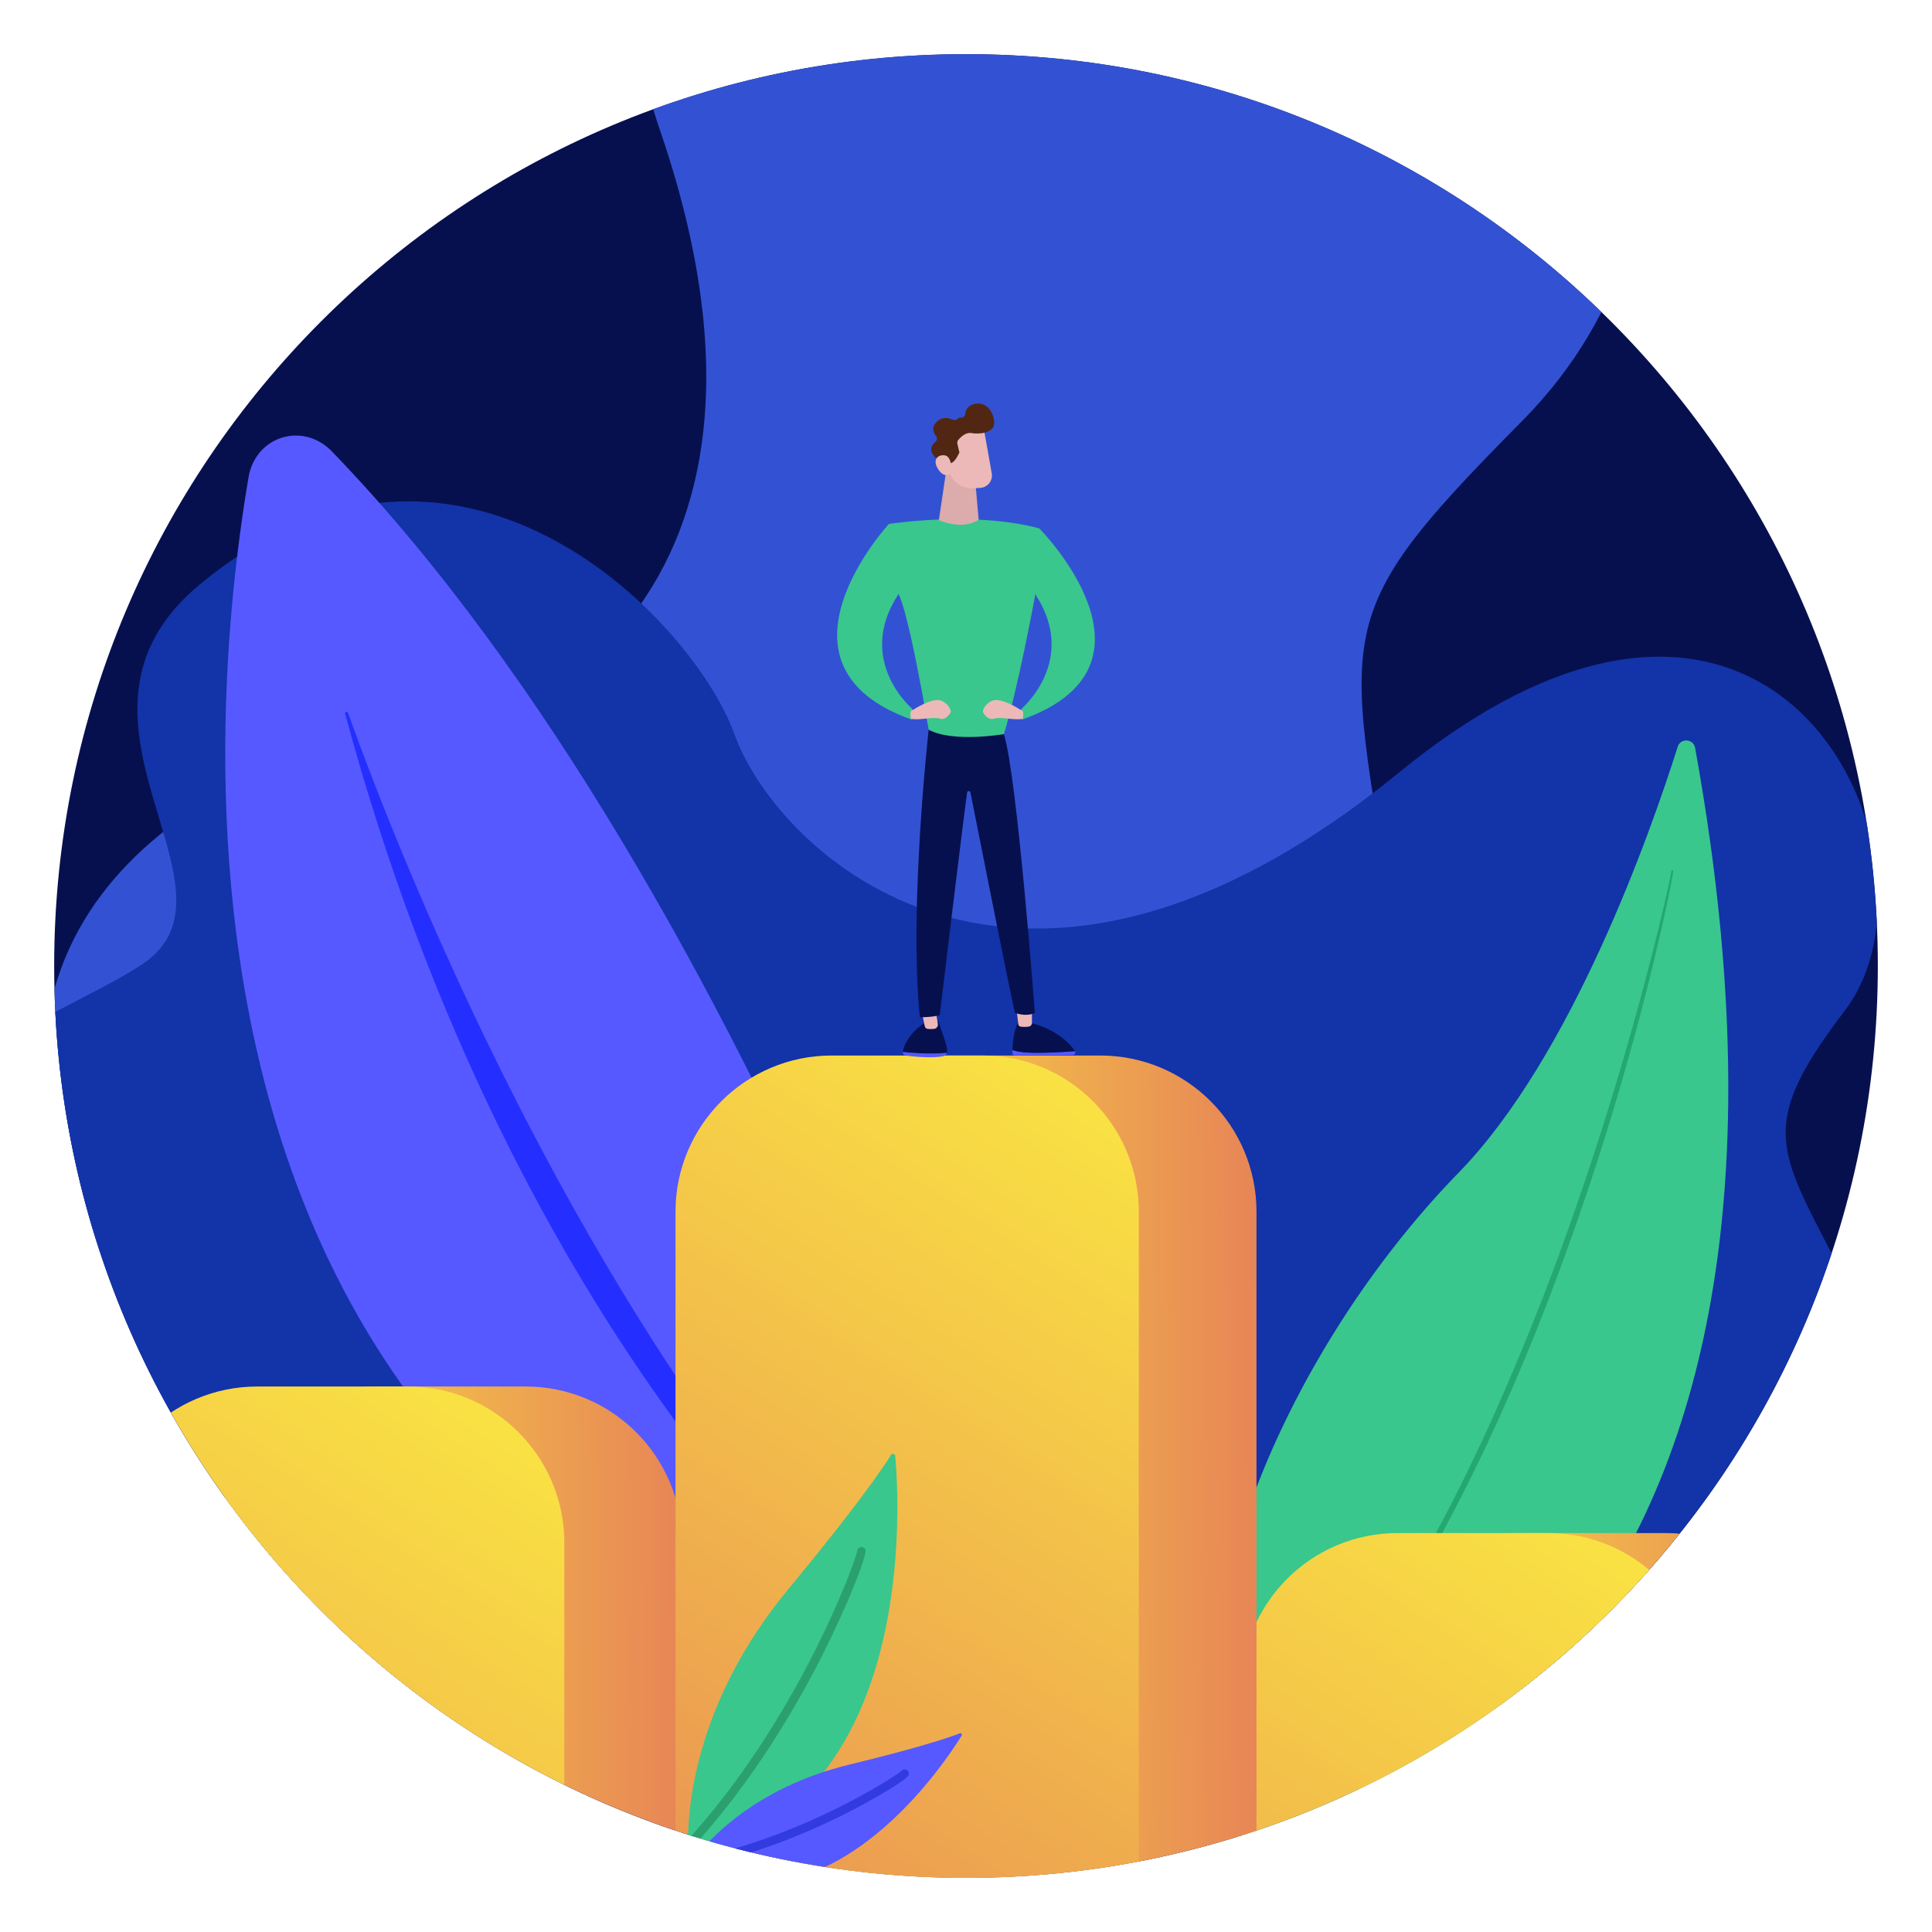
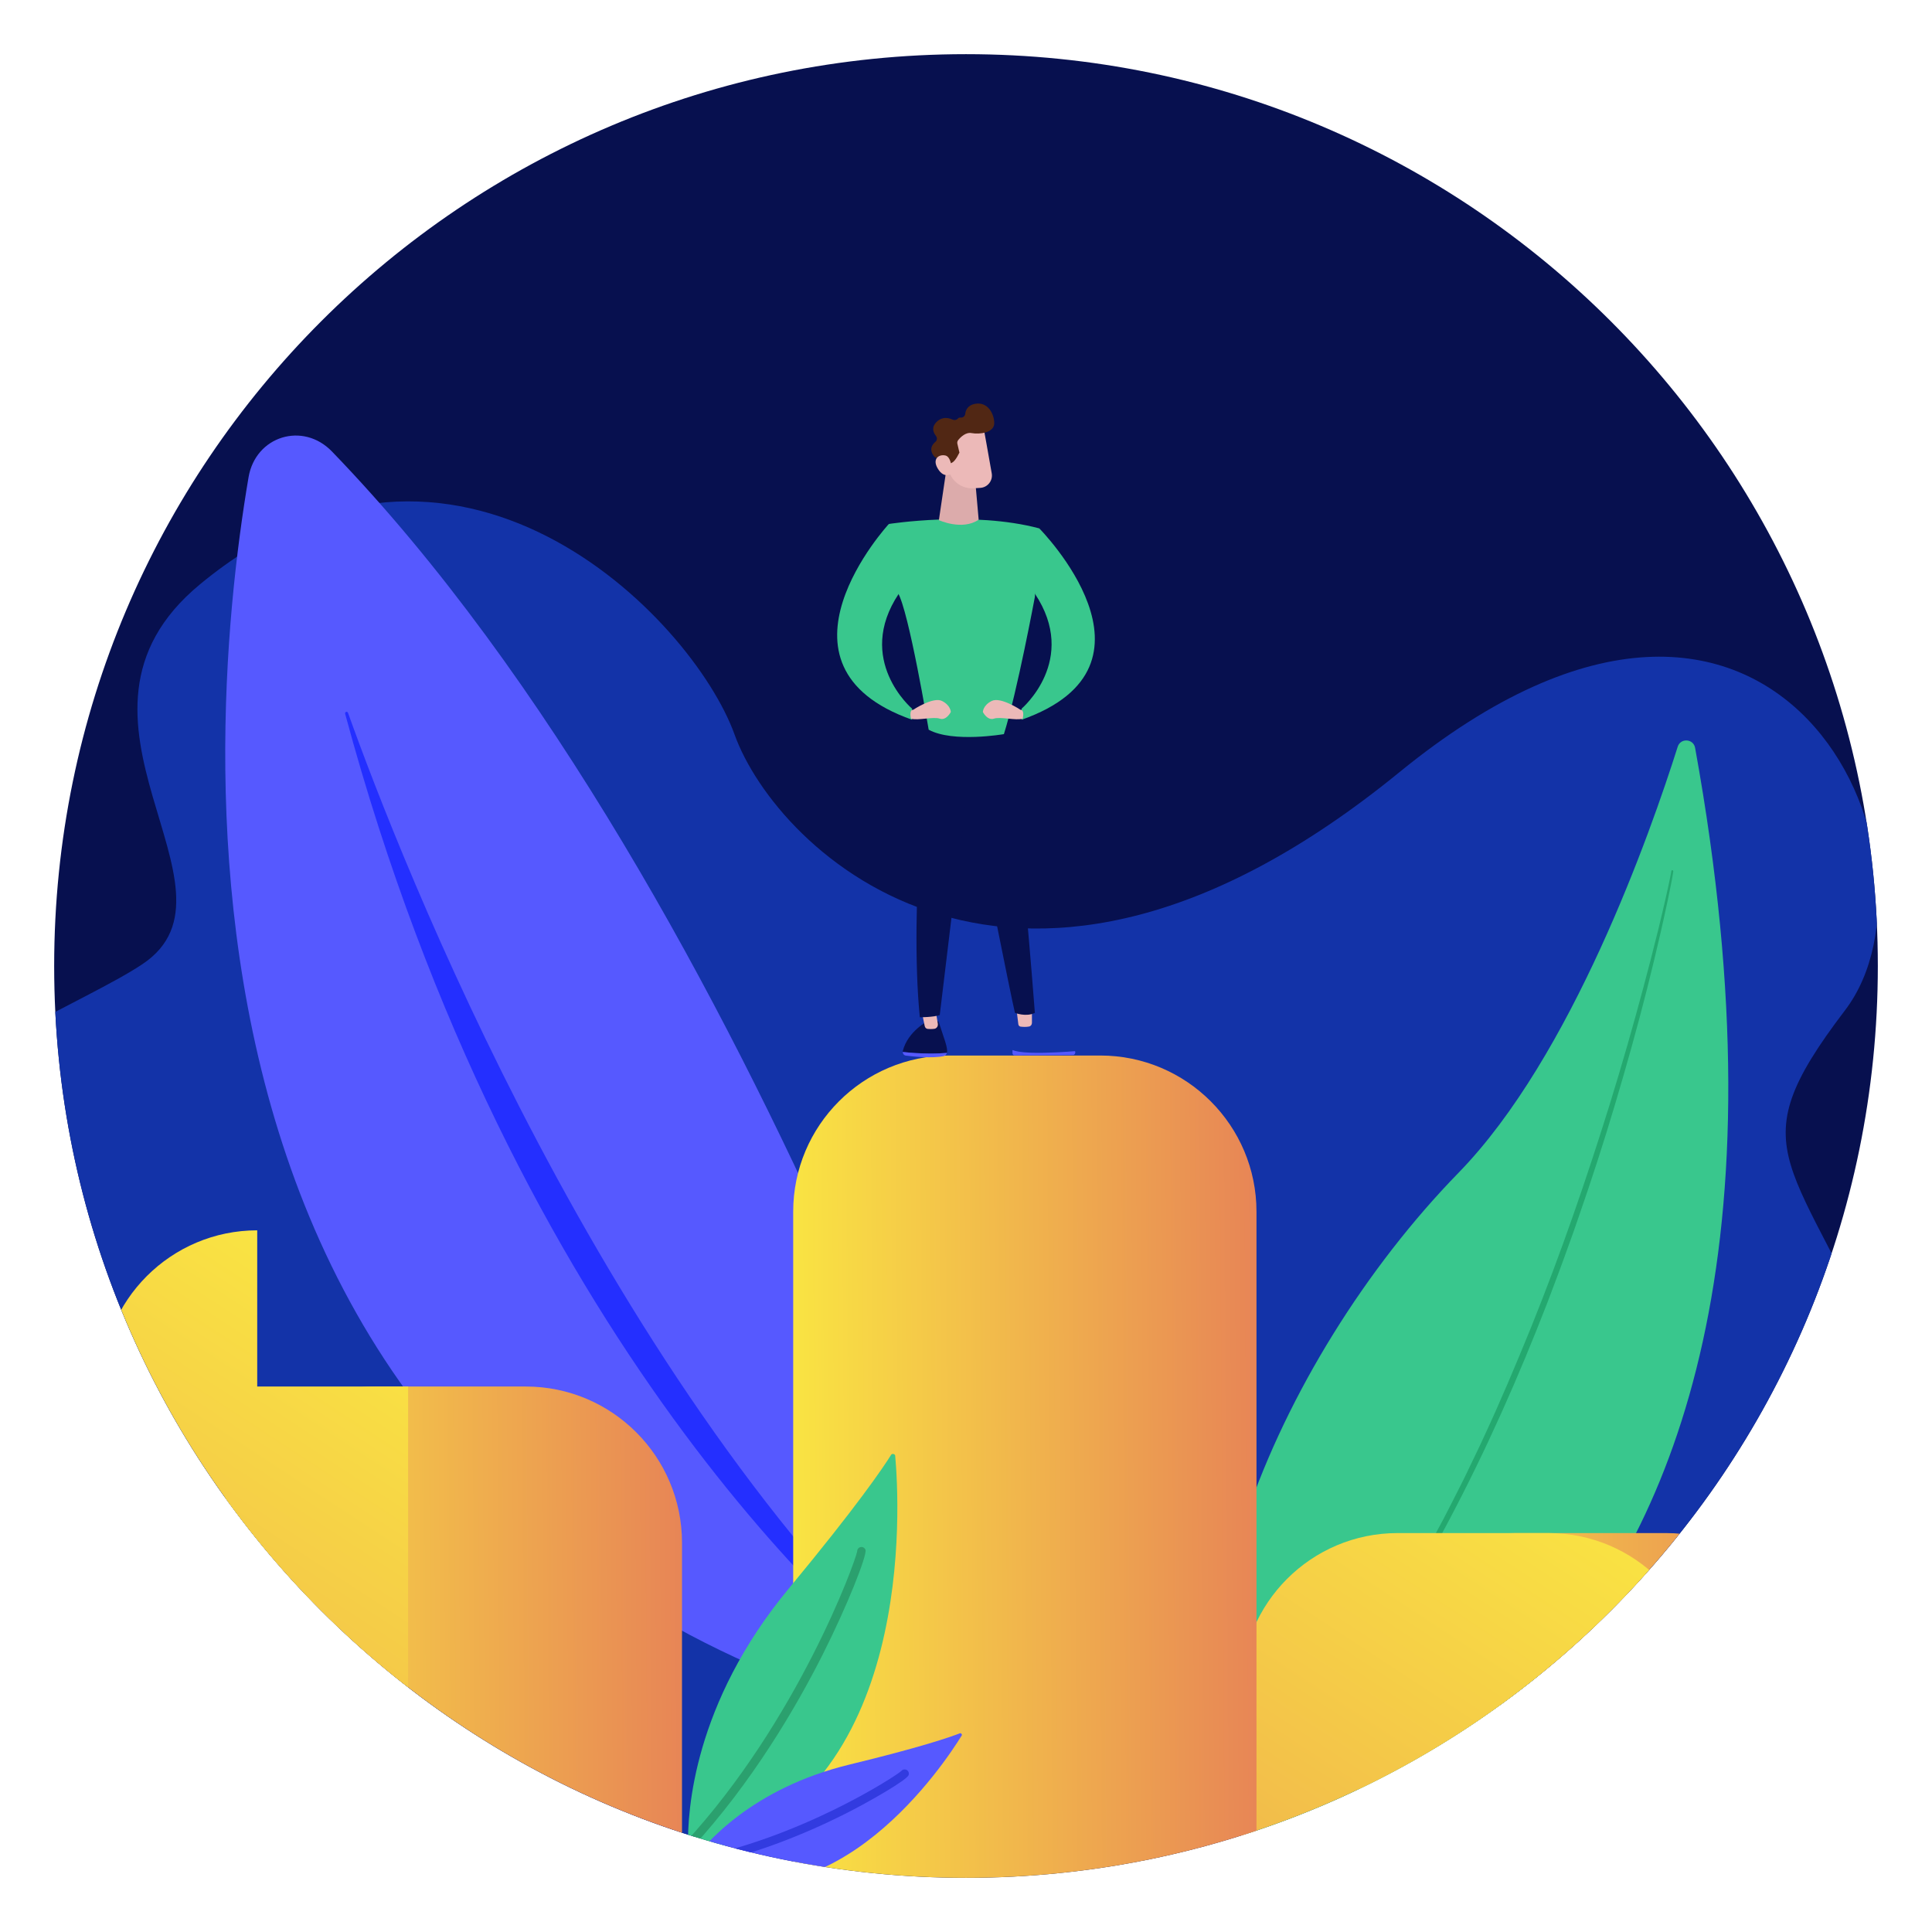
<svg xmlns="http://www.w3.org/2000/svg" xmlns:xlink="http://www.w3.org/1999/xlink" id="Warstwa_1" data-name="Warstwa 1" viewBox="0 0 500 500">
  <defs>
    <clipPath id="clippath">
      <path d="M485.981,250c0,130.329-105.652,235.981-235.981,235.981S14.019,380.329,14.019,250,119.671,14.019,250,14.019s235.981,105.652,235.981,235.981" style="fill: none; stroke-width: 0px;" />
    </clipPath>
    <linearGradient id="linear-gradient" x1="34.857" y1="466.478" x2="269.632" y2="464.819" gradientUnits="userSpaceOnUse">
      <stop offset="0" stop-color="#fdf53f" />
      <stop offset="1" stop-color="#d93c65" />
    </linearGradient>
    <linearGradient id="linear-gradient-2" x1="182.65" y1="332.48" x2="-120.947" y2="796.125" xlink:href="#linear-gradient" />
    <linearGradient id="linear-gradient-3" x1="329.968" y1="504.404" x2="564.743" y2="502.745" xlink:href="#linear-gradient" />
    <linearGradient id="linear-gradient-4" x1="477.761" y1="370.406" x2="174.165" y2="834.051" xlink:href="#linear-gradient" />
    <linearGradient id="linear-gradient-5" x1="183.534" y1="380.813" x2="418.309" y2="379.154" xlink:href="#linear-gradient" />
    <linearGradient id="linear-gradient-6" x1="331.327" y1="246.816" x2="27.73" y2="710.46" xlink:href="#linear-gradient" />
  </defs>
  <path d="M485.981,250c0,130.329-105.652,235.981-235.981,235.981S14.019,380.329,14.019,250,119.671,14.019,250,14.019s235.981,105.652,235.981,235.981" style="fill: #07104f; stroke-width: 0px;" />
  <g style="clip-path: url(#clippath);">
-     <path d="M17.252,308.357c17.817,51.242,78.882,14.31,86.939,48.205,8.057,33.894,1.652,159.476,113.983,72.387,112.332-87.089,160.023-72.893,145.61-170.246-14.414-97.353-24.564-94.52,30.231-149.845,54.795-55.325,33.874-142.23-30.424-139.24-64.299,2.99-69.202,18.295-94.615-21.875-25.413-40.17-139.205-34.448-97.942,86.641,41.263,121.09-36.96,158.188-69.106,157.844-32.146-.344-112.832,35.149-84.676,116.128Z" style="fill: #3352d3; stroke-width: 0px;" />
    <path d="M51.751,151.225c-41.818,34.561,14.083,78.923-14.877,98.289-28.96,19.366-148.899,57.136-28.116,132.066,120.782,74.93,124.1,124.579,210.323,77.135,86.223-47.444,80.03-55.97,150.985-23.896,70.955,32.074,145.117-17.827,119.902-77.051-25.215-59.224-41.27-58.485-12.477-96.306,28.793-37.821-16.234-142.482-115.347-61.599-99.113,80.883-161.15,20.497-172.033-9.752-10.883-30.249-72.274-93.504-138.36-38.886Z" style="fill: #1333a8; stroke-width: 0px;" />
    <g>
      <path d="M265.5,451.904S197.771,232.604,85.909,116.845c-7.52-7.782-19.78-3.997-21.591,6.698-12.109,71.52-28.728,287.415,201.183,328.361Z" style="fill: #5659ff; stroke-width: 0px;" />
      <path d="M243.66,438.669c.55.503-.049,1.375-.654.952-22.323-15.578-110.093-93.26-153.679-254.874-.14-.519.563-.756.744-.25,13.336,37.295,66.583,174.604,153.589,254.172Z" style="fill: #242fff; stroke-width: 0px;" />
    </g>
    <g>
      <path d="M438.694,193.54c-.431-2.38-3.773-2.6-4.503-.294-7.054,22.291-27.381,80.162-56.717,110.26-47.766,49.007-81.149,130.041-53.02,173.509,0,0,161.242-24.206,114.24-283.474Z" style="fill: #39c78d; stroke-width: 0px;" />
      <path d="M433.05,225.494c-.084.7-.213,1.31-.324,1.954l-.369,1.905-.78,3.798c-.534,2.529-1.096,5.051-1.664,7.572-1.151,5.038-2.364,10.063-3.624,15.075-2.534,10.022-5.329,19.976-8.279,29.884-2.941,9.912-6.139,19.747-9.538,29.512l-1.268,3.664-1.316,3.648c-.888,2.428-1.732,4.872-2.661,7.285l-2.737,7.257-2.846,7.216c-7.69,19.199-16.388,38.015-26.389,56.135-.609,1.141-1.255,2.262-1.909,3.378l-1.947,3.357-1.947,3.356c-.663,1.11-1.355,2.204-2.031,3.306-1.372,2.193-2.693,4.418-4.106,6.584l-4.278,6.475c-5.866,8.523-12.107,16.793-18.898,24.597-.095.109-.26.121-.369.026-.107-.094-.12-.255-.03-.364l.002-.003c6.579-7.952,12.692-16.269,18.395-24.859l4.196-6.496c1.386-2.173,2.68-4.405,4.024-6.604.662-1.106,1.341-2.202,1.99-3.315l1.905-3.365,1.905-3.365c.64-1.119,1.272-2.242,1.867-3.386l3.651-6.818c1.203-2.28,2.343-4.593,3.518-6.888.58-1.151,1.175-2.295,1.742-3.453l1.674-3.486,1.674-3.486c.563-1.16,1.117-2.324,1.643-3.501,4.363-9.347,8.353-18.863,12.25-28.414,7.721-19.136,14.458-38.662,20.575-58.374,3.042-9.862,5.892-19.785,8.554-29.758,1.337-4.985,2.629-9.983,3.858-14.996.607-2.508,1.208-5.018,1.781-7.534l.839-3.778.398-1.892c.12-.626.261-1.279.345-1.86l.008-.057c.021-.142.153-.24.294-.22.14.02.237.149.22.288Z" style="fill: #24a86f; stroke-width: 0px;" />
    </g>
    <g>
      <path d="M97.027,358.832h39.051c22.311,0,40.424,18.113,40.424,40.424v173.429H56.602v-173.429c0-22.311,18.114-40.424,40.424-40.424Z" style="fill: url(#linear-gradient); stroke-width: 0px;" />
-       <path d="M66.569,358.832h39.051c22.311,0,40.424,18.113,40.424,40.424v173.429H26.145v-173.429c0-22.311,18.114-40.424,40.424-40.424Z" style="fill: url(#linear-gradient-2); stroke-width: 0px;" />
+       <path d="M66.569,358.832h39.051v173.429H26.145v-173.429c0-22.311,18.114-40.424,40.424-40.424Z" style="fill: url(#linear-gradient-2); stroke-width: 0px;" />
    </g>
    <g>
      <path d="M392.138,396.758h39.051c22.311,0,40.424,18.113,40.424,40.424v173.429h-119.9v-173.429c0-22.311,18.114-40.424,40.424-40.424Z" style="fill: url(#linear-gradient-3); stroke-width: 0px;" />
      <path d="M361.68,396.758h39.051c22.311,0,40.424,18.113,40.424,40.424v173.429h-119.9v-173.429c0-22.311,18.114-40.424,40.424-40.424Z" style="fill: url(#linear-gradient-4); stroke-width: 0px;" />
    </g>
    <g>
      <path d="M245.703,273.167h39.051c22.311,0,40.424,18.113,40.424,40.424v173.429h-119.9v-173.429c0-22.311,18.114-40.424,40.424-40.424Z" style="fill: url(#linear-gradient-5); stroke-width: 0px;" />
-       <path d="M215.246,273.167h39.051c22.311,0,40.424,18.113,40.424,40.424v173.429h-119.9v-173.429c0-22.311,18.114-40.424,40.424-40.424Z" style="fill: url(#linear-gradient-6); stroke-width: 0px;" />
    </g>
    <g>
      <path d="M231.673,376.712c1.107,12.225,5.566,87.267-49.875,103.006-1.679.477-3.7-.615-3.73-2.013-.19-8.895,1.429-36.84,26.034-66.547,17.753-21.433,24.415-31.289,26.538-34.683.225-.359.995-.182,1.033.237Z" style="fill: #39c78d; stroke-width: 0px;" />
      <path d="M178.067,478.812c-.268,0-.537-.097-.75-.293-.45-.415-.478-1.115-.063-1.565,29.247-31.718,44.119-72.791,44.577-75.451-.017-.479.281-.932.759-1.09.58-.193,1.207.122,1.399.703.452,1.365-4.681,14.402-11.094,27.109-6.788,13.449-18.198,33.08-34.012,50.229-.218.237-.516.357-.814.357ZM221.885,401.81s0,.002.001.003c0-.001,0-.002-.001-.003ZM221.884,401.807s0,0,0,.001t0-.001ZM221.838,401.453h0Z" style="fill: #2ba06e; stroke-width: 0px;" />
    </g>
    <g>
      <path d="M248.912,449.118c-4.363,7.095-32.415,49.7-68.946,35.74-1.106-.423-1.761-1.837-1.21-2.609,3.509-4.913,15.738-19.447,41.179-25.603,18.355-4.442,25.98-7.094,28.512-8.077.268-.104.615.305.465.548Z" style="fill: #5659ff; stroke-width: 0px;" />
      <path d="M178.755,483.356c-.523,0-.988-.372-1.087-.905-.112-.601.285-1.179.886-1.291,28.257-5.267,53.052-21.346,54.674-22.802.279-.369.77-.535,1.234-.383.58.194.893.821.7,1.401-.414,1.241-9.759,6.725-17.22,10.438-9.172,4.564-23.38,10.615-38.982,13.523-.069.013-.137.019-.204.019ZM233.062,458.673s0,.002,0,.003c0-.001,0-.002,0-.003ZM233.062,458.671h0s0,0,0,0Z" style="fill: #323be0; stroke-width: 0px;" />
    </g>
    <g>
      <path d="M233.62,272.246c-.001-.087.004-.174.027-.263,1.309-5.191,6.663-7.852,6.663-7.852l2.575.202c1.481,4.575,2.435,6.809,2.198,8.059-.007.035-.017.068-.027.102-2.124.19-6.497.314-11.436-.248Z" style="fill: #07104f; stroke-width: 0px;" />
      <path d="M245.057,272.495c-.115.417-.423.742-.817.825-3.022.636-7.825.124-9.842-.14-.445-.058-.77-.47-.778-.934,4.94.562,9.312.438,11.436.248Z" style="fill: #5659ff; stroke-width: 0px;" />
      <path d="M238.19,260.124l1.128,5.428c.083.398.388.696.758.73.453.043,1.098.067,1.747-.028.582-.085.987-.677.884-1.311l-.784-4.82h-3.733Z" style="fill: #ecb9b8; stroke-width: 0px;" />
      <path d="M266.938,272.45c-2.75-.077-4.173-.401-4.909-.702-.002.273,0,.552.009.84.01.308.238.554.518.552l15.102-.098c.482-.003.764-.562.555-1.004-1.98.164-7.023.53-11.275.411Z" style="fill: #5659ff; stroke-width: 0px;" />
-       <path d="M278.213,272.039c-.018-.038-.034-.078-.06-.114-1.334-1.863-4.731-5.574-11.443-7.184l-3.22-.102s-1.434,2.492-1.461,7.108c.735.301,2.158.625,4.909.702,4.252.119,9.295-.247,11.275-.411Z" style="fill: #07104f; stroke-width: 0px;" />
      <path d="M262.894,259.76c.036.24.477,3.888.648,5.302.041.336.284.596.591.633.548.065,1.436.125,2.212-.034.419-.086.722-.488.722-.956v-5.726l-4.173.781Z" style="fill: #ecb9b8; stroke-width: 0px;" />
      <path d="M240.341,188.846s-5.153,45.801-2.29,74.427c0,0,3.435,0,5.153-.573,0,0,5.354-44.782,7.087-57.596.065-.483.755-.505.85-.027,2.137,10.781,10.531,53.058,11.529,57.051,0,0,2.863,1.145,5.153,0,0,0-4.58-61.259-8.015-72.137l-19.466-1.145Z" style="fill: #07104f; stroke-width: 0px;" />
      <path d="M230.036,135.602s21.756-3.435,38.931,1.145l-1.145,17.748s-4.58,24.618-8.015,35.496c0,0-13.168,2.29-19.466-1.145,0,0-5.153-30.916-8.015-35.496,0,0-2.863-12.023-2.29-17.748Z" style="fill: #39c78d; stroke-width: 0px;" />
      <path d="M245.149,119.958l-2.167,14.656s6.055,2.782,10.295-.119l-.913-10.344-7.215-4.194Z" style="fill: #dcabab; stroke-width: 0px;" />
      <g>
        <path d="M254.481,110.415c.068.124,1.375,7.514,2.179,12.089.332,1.89-1.057,3.646-2.973,3.759l-1.754.104c-3.223.191-6.062-2.104-6.551-5.296l-1.269-8.287s8.711-5.375,10.368-2.369Z" style="fill: #ecb9b8; stroke-width: 0px;" />
        <path d="M242.221,112.805c-.673-.836-1.259-2.189.173-3.611,1.45-1.44,3.095-1.081,4.139-.598.462.214,1.031.119,1.36-.27.146-.173.363-.29.685-.254.607.068,1.148-.333,1.22-.939.123-1.039.677-2.263,2.515-2.618,3.37-.651,5.052,2.721,4.992,5.092-.06,2.371-3.754,2.869-5.85,2.476-1.54-.289-2.871,1.064-3.469,1.802-.217.268-.298.619-.22.955l.533,2.29c-.369.712-.731,1.439-1.25,2.047-.373.437-.783.679-1.216.781-.628-1.17-2.386-1.368-3.203-1.394-.312-.01-.604-.148-.81-.383-.616-.707-1.581-2.283.265-3.832.459-.385.511-1.078.136-1.544Z" style="fill: #512714; stroke-width: 0px;" />
        <path d="M246.44,122.41s-.073-4.135-1.746-4.524c-1.674-.388-3.479.822-2.048,3.298,1.781,3.08,3.794,1.226,3.794,1.226Z" style="fill: #ecb9b8; stroke-width: 0px;" />
      </g>
      <path d="M230.036,135.602s-33.778,36.641,6.011,50.668v-2.863s-14.885-12.595-3.435-29.771c0,0-1.431-16.317-2.576-18.034Z" style="fill: #39c78d; stroke-width: 0px;" />
      <path d="M236.334,183.693s5.153-3.435,7.443-2.29c2.29,1.145,2.29,2.863,2.29,2.863,0,0-1.145,2.29-2.863,1.718-1.718-.572-5.725.573-7.443,0,0,0-.573-2.29.572-2.29Z" style="fill: #ecb9b8; stroke-width: 0px;" />
      <path d="M268.967,136.747s35.21,35.496-4.58,49.522v-2.863s14.885-12.595,3.435-29.771c0,0-1.145-14.027,1.145-16.889Z" style="fill: #39c78d; stroke-width: 0px;" />
      <path d="M264.101,183.693s-5.153-3.435-7.443-2.29c-2.29,1.145-2.29,2.863-2.29,2.863,0,0,1.145,2.29,2.863,1.718,1.718-.572,5.725.573,7.443,0,0,0,.573-2.29-.572-2.29Z" style="fill: #ecb9b8; stroke-width: 0px;" />
    </g>
  </g>
</svg>